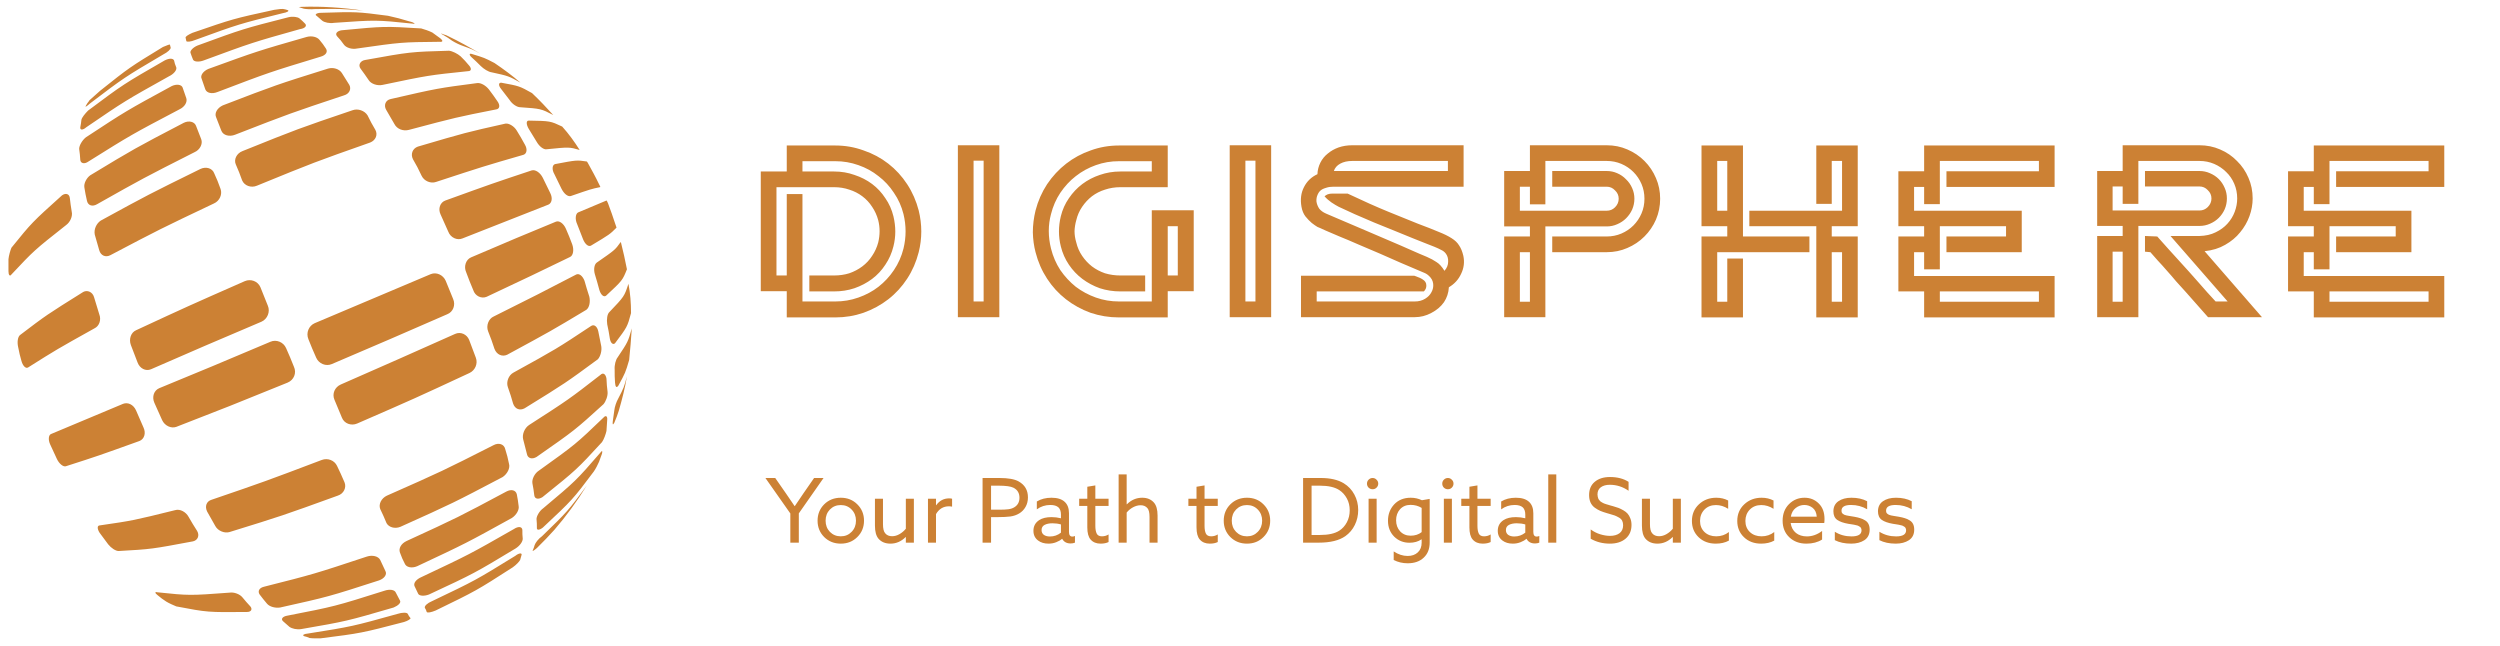
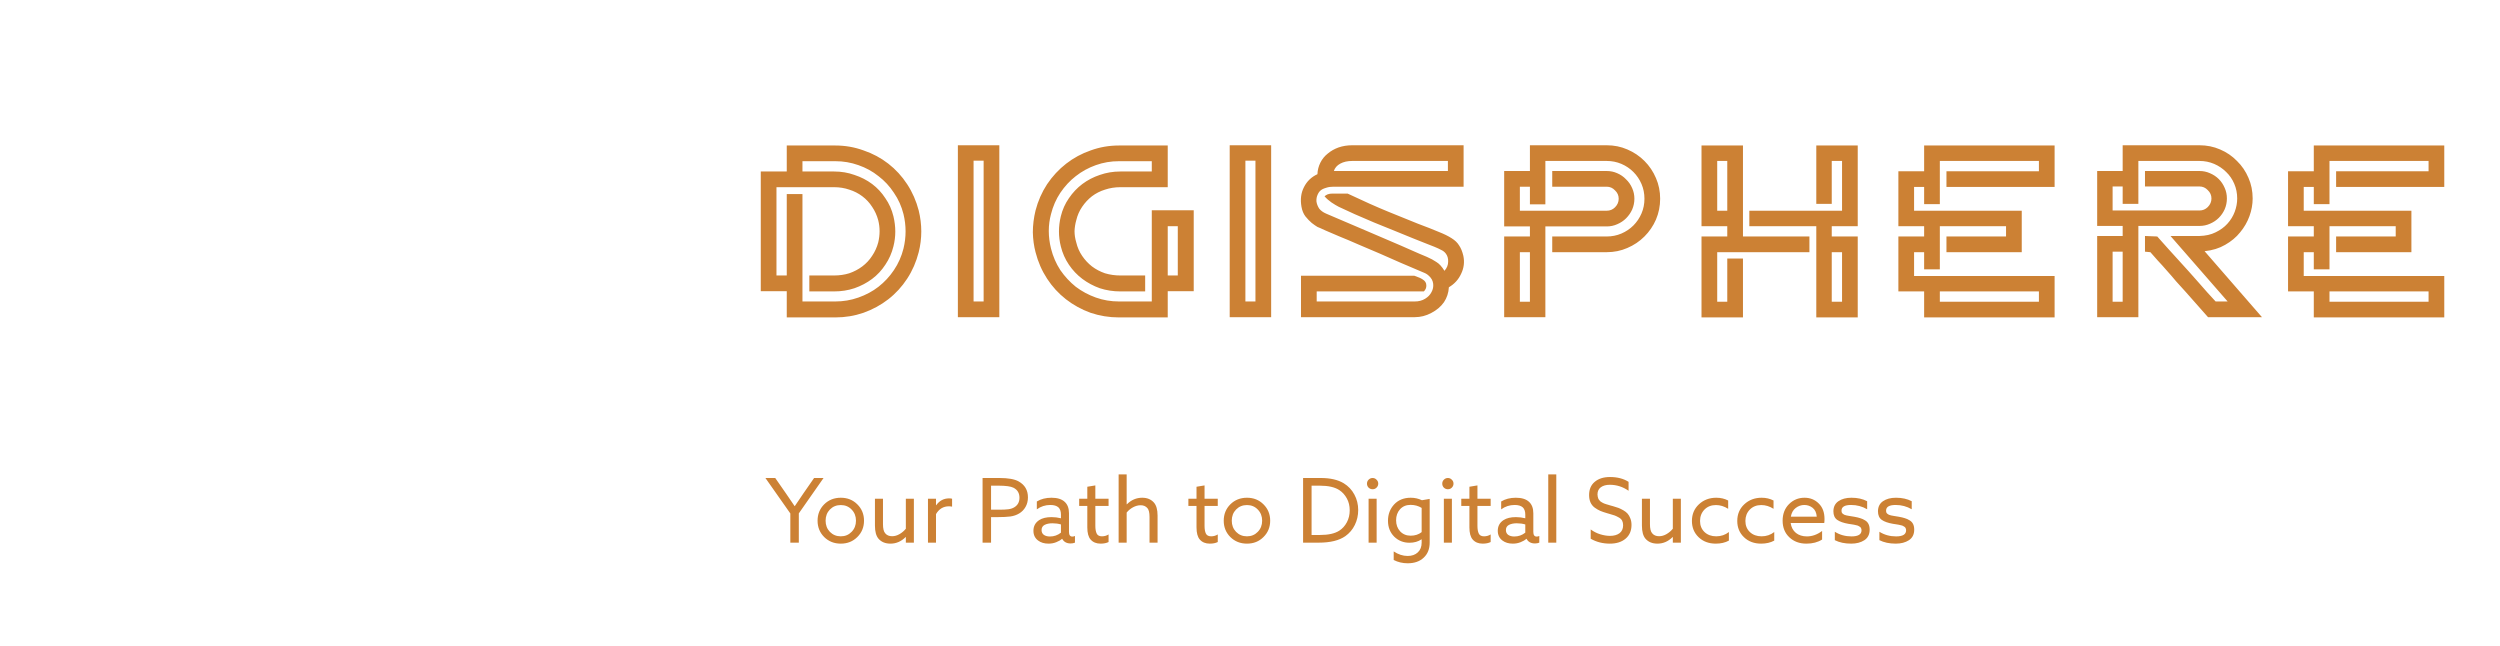
<svg xmlns="http://www.w3.org/2000/svg" width="182" height="47" viewBox="0 0 182 47" fill="none">
  <path d="M66.882 15.324C67.132 16.347 67.132 17.359 66.882 18.359C66.703 19.061 66.424 19.704 66.043 20.287C65.662 20.87 65.204 21.37 64.668 21.787C64.132 22.203 63.531 22.531 62.865 22.769C62.21 22.995 61.526 23.108 60.812 23.108H57.276V21.198H55.384V12.485H57.276V10.592H60.812C61.526 10.592 62.21 10.711 62.865 10.95C63.531 11.176 64.132 11.497 64.668 11.914C65.204 12.33 65.662 12.83 66.043 13.413C66.424 13.996 66.703 14.633 66.882 15.324ZM65.775 18.091C65.977 17.258 65.977 16.425 65.775 15.591C65.632 15.02 65.4 14.502 65.079 14.038C64.769 13.562 64.394 13.157 63.954 12.824C63.525 12.479 63.037 12.211 62.49 12.021C61.954 11.83 61.395 11.735 60.812 11.735H58.419V12.485H60.722C61.246 12.485 61.74 12.568 62.204 12.735C62.68 12.89 63.109 13.11 63.49 13.395C63.87 13.681 64.192 14.026 64.454 14.431C64.728 14.824 64.924 15.264 65.043 15.752C65.222 16.502 65.222 17.228 65.043 17.93C64.924 18.418 64.728 18.865 64.454 19.269C64.192 19.674 63.87 20.019 63.49 20.305C63.109 20.59 62.68 20.817 62.204 20.983C61.74 21.138 61.246 21.215 60.722 21.215H58.919V20.055H60.722C61.115 20.055 61.484 20.001 61.829 19.894C62.174 19.775 62.49 19.609 62.776 19.394C63.061 19.18 63.299 18.924 63.49 18.627C63.692 18.329 63.841 18.002 63.936 17.645C64.067 17.097 64.067 16.561 63.936 16.038C63.841 15.681 63.692 15.353 63.49 15.056C63.299 14.758 63.061 14.502 62.776 14.288C62.49 14.074 62.174 13.913 61.829 13.806C61.484 13.687 61.115 13.627 60.722 13.627H56.527V20.055H57.276V14.127H58.419V21.947H60.812C61.395 21.947 61.954 21.852 62.49 21.662C63.037 21.471 63.525 21.209 63.954 20.876C64.394 20.531 64.769 20.126 65.079 19.662C65.4 19.186 65.632 18.662 65.775 18.091ZM69.733 23.09V10.575H72.751V23.09H69.733ZM71.608 21.947V11.699H70.876V21.947H71.608ZM86.903 15.306V21.198H85.011V23.108H81.458C80.744 23.108 80.053 22.995 79.387 22.769C78.732 22.531 78.137 22.203 77.601 21.787C77.066 21.37 76.607 20.87 76.227 20.287C75.846 19.704 75.566 19.061 75.387 18.359C75.268 17.907 75.203 17.424 75.191 16.913C75.191 16.389 75.257 15.859 75.387 15.324C75.566 14.633 75.846 13.996 76.227 13.413C76.619 12.83 77.084 12.33 77.619 11.914C78.155 11.497 78.75 11.176 79.404 10.95C80.059 10.711 80.744 10.592 81.458 10.592H85.011V13.627H81.565C81.172 13.627 80.797 13.687 80.44 13.806C80.095 13.913 79.779 14.074 79.494 14.288C79.22 14.502 78.982 14.758 78.78 15.056C78.577 15.353 78.434 15.681 78.351 16.038C78.28 16.288 78.238 16.55 78.226 16.823C78.226 17.097 78.268 17.371 78.351 17.645C78.434 18.002 78.577 18.329 78.78 18.627C78.982 18.924 79.22 19.18 79.494 19.394C79.779 19.609 80.095 19.775 80.44 19.894C80.797 20.001 81.172 20.055 81.565 20.055H83.368V21.215H81.565C81.041 21.215 80.541 21.138 80.065 20.983C79.601 20.817 79.178 20.59 78.797 20.305C78.417 20.019 78.089 19.674 77.816 19.269C77.542 18.865 77.345 18.418 77.226 17.93C77.048 17.216 77.048 16.49 77.226 15.752C77.345 15.264 77.542 14.824 77.816 14.431C78.089 14.026 78.417 13.681 78.797 13.395C79.178 13.11 79.601 12.89 80.065 12.735C80.541 12.568 81.041 12.485 81.565 12.485H83.85V11.735H81.458C80.874 11.735 80.315 11.83 79.779 12.021C79.244 12.211 78.756 12.479 78.316 12.824C77.887 13.157 77.512 13.562 77.191 14.038C76.881 14.502 76.655 15.02 76.512 15.591C76.298 16.389 76.298 17.222 76.512 18.091C76.655 18.662 76.881 19.186 77.191 19.662C77.512 20.126 77.887 20.531 78.316 20.876C78.756 21.209 79.244 21.471 79.779 21.662C80.315 21.852 80.874 21.947 81.458 21.947H83.85V15.306H86.903ZM85.743 16.466H85.011V20.055H85.743V16.466ZM89.522 23.09V10.575H92.54V23.09H89.522ZM91.397 21.947V11.699H90.665V21.947H91.397ZM106.532 18.627C106.627 19.079 106.573 19.513 106.371 19.93C106.181 20.346 105.883 20.674 105.478 20.912C105.455 21.317 105.335 21.68 105.121 22.001C104.895 22.322 104.586 22.584 104.193 22.787C103.812 22.989 103.413 23.09 102.997 23.09H94.712V20.073H102.961C103.128 20.132 103.253 20.18 103.336 20.216C103.419 20.251 103.497 20.293 103.568 20.341C103.746 20.448 103.836 20.59 103.836 20.769C103.848 20.936 103.788 21.084 103.657 21.215H95.855V21.947H102.997C103.282 21.947 103.532 21.882 103.746 21.751C103.961 21.62 104.115 21.459 104.211 21.269C104.318 21.079 104.359 20.876 104.336 20.662C104.312 20.436 104.205 20.239 104.014 20.073C103.919 19.978 103.794 19.9 103.639 19.841C103.485 19.769 103.33 19.704 103.175 19.644C102.842 19.502 102.437 19.329 101.961 19.127C101.485 18.912 100.985 18.692 100.461 18.466C99.938 18.24 99.42 18.02 98.908 17.805C98.396 17.579 97.932 17.383 97.516 17.216C97.111 17.038 96.778 16.895 96.516 16.788C96.254 16.669 96.123 16.609 96.123 16.609C96.111 16.609 96.04 16.579 95.909 16.52C95.79 16.448 95.653 16.353 95.498 16.234C95.343 16.103 95.189 15.943 95.034 15.752C94.891 15.562 94.796 15.33 94.748 15.056C94.653 14.52 94.712 14.044 94.927 13.627C95.141 13.199 95.468 12.884 95.909 12.681C95.921 12.384 95.992 12.104 96.123 11.842C96.254 11.58 96.432 11.36 96.659 11.182C96.885 10.991 97.147 10.842 97.444 10.735C97.754 10.628 98.087 10.575 98.444 10.575H106.55V13.592H97.087C96.885 13.592 96.712 13.616 96.569 13.663C96.438 13.699 96.331 13.741 96.248 13.788C96.105 13.871 95.998 13.996 95.927 14.163C95.855 14.318 95.825 14.485 95.837 14.663C95.861 14.842 95.927 15.014 96.034 15.181C96.153 15.336 96.325 15.46 96.551 15.556C97.777 16.079 98.837 16.532 99.729 16.913C100.634 17.294 101.384 17.615 101.979 17.877C102.574 18.139 103.02 18.335 103.318 18.466C103.627 18.597 103.812 18.674 103.871 18.698C104.145 18.817 104.377 18.942 104.568 19.073C104.77 19.192 104.967 19.406 105.157 19.716C105.335 19.513 105.425 19.293 105.425 19.055C105.437 18.817 105.377 18.615 105.246 18.448C105.163 18.341 105.056 18.258 104.925 18.198C104.794 18.127 104.627 18.049 104.425 17.966C104.365 17.942 104.199 17.877 103.925 17.77C103.651 17.663 103.306 17.526 102.89 17.359C102.485 17.192 102.033 17.008 101.533 16.805C101.033 16.603 100.533 16.401 100.033 16.198C99.545 15.984 99.075 15.782 98.622 15.591C98.17 15.389 97.783 15.211 97.462 15.056C97.319 14.984 97.141 14.877 96.926 14.735C96.724 14.592 96.557 14.443 96.426 14.288C96.498 14.229 96.575 14.181 96.659 14.145C96.754 14.11 96.873 14.092 97.016 14.092H98.105C99.235 14.627 100.223 15.068 101.068 15.413C101.913 15.758 102.634 16.05 103.229 16.288C103.836 16.514 104.336 16.71 104.728 16.877C105.121 17.032 105.437 17.186 105.675 17.341C105.925 17.496 106.109 17.674 106.228 17.877C106.359 18.067 106.46 18.317 106.532 18.627ZM98.444 11.717C98.099 11.717 97.807 11.783 97.569 11.914C97.331 12.044 97.176 12.223 97.105 12.449H105.407V11.717H98.444ZM116.966 10.575C117.502 10.575 118.002 10.676 118.466 10.878C118.942 11.08 119.359 11.36 119.716 11.717C120.073 12.074 120.353 12.491 120.555 12.967C120.757 13.431 120.859 13.931 120.859 14.467C120.859 15.002 120.757 15.508 120.555 15.984C120.353 16.448 120.073 16.859 119.716 17.216C119.359 17.573 118.942 17.853 118.466 18.055C118.002 18.258 117.502 18.359 116.966 18.359H113.003V17.216H116.966C117.347 17.216 117.704 17.145 118.038 17.002C118.371 16.859 118.663 16.663 118.913 16.413C119.162 16.163 119.359 15.871 119.502 15.538C119.645 15.205 119.716 14.848 119.716 14.467C119.716 14.086 119.645 13.729 119.502 13.395C119.359 13.062 119.162 12.771 118.913 12.521C118.663 12.271 118.371 12.074 118.038 11.931C117.704 11.789 117.347 11.717 116.966 11.717H112.503V14.877H111.378V13.592H110.646V15.341H116.966C117.205 15.341 117.407 15.258 117.573 15.092C117.752 14.913 117.841 14.705 117.841 14.467C117.841 14.229 117.752 14.026 117.573 13.86C117.407 13.681 117.205 13.592 116.966 13.592H113.003V12.449H116.966C117.24 12.449 117.496 12.503 117.734 12.61C117.984 12.717 118.198 12.866 118.377 13.056C118.567 13.235 118.716 13.449 118.823 13.699C118.93 13.937 118.984 14.193 118.984 14.467C118.984 14.74 118.93 15.002 118.823 15.252C118.716 15.49 118.567 15.704 118.377 15.895C118.198 16.073 117.984 16.216 117.734 16.323C117.496 16.431 117.24 16.484 116.966 16.484H112.503V23.09H109.504V17.216H111.378V16.484H109.504V12.449H111.378V10.575H116.966ZM111.378 18.359H110.646V21.965H111.378V18.359ZM125.745 18.823H126.888V23.108H123.87V17.216H125.745V16.466H123.87V10.592H126.888V17.216H131.726V18.359H125.013V21.965H125.745V18.823ZM125.013 15.341H125.745V11.717H125.013V15.341ZM132.226 10.592H135.243V16.466H133.351V17.216H135.243V23.108H132.226V16.466H127.352V15.341H134.101V11.717H133.351V14.842H132.226V10.592ZM134.101 18.359H133.351V21.965H134.101V18.359ZM149.575 10.592V13.61H141.702V12.467H148.433V11.717H141.22V14.86H140.077V13.61H139.345V15.341H147.183V18.359H141.702V17.216H146.04V16.466H141.22V19.609H140.077V18.359H139.345V20.091H149.575V23.108H140.077V21.215H138.202V17.216H140.077V16.466H138.202V12.467H140.077V10.592H149.575ZM141.22 21.215V21.965H148.433V21.215H141.22ZM164.671 23.09H160.744C160.184 22.459 159.643 21.846 159.119 21.251C158.893 21.001 158.661 20.745 158.423 20.483C158.196 20.21 157.97 19.948 157.744 19.698C157.518 19.436 157.298 19.192 157.084 18.966C156.881 18.74 156.703 18.537 156.548 18.359L156.155 18.323V17.18L157.048 17.216C157.595 17.835 158.131 18.43 158.655 19.002C158.881 19.252 159.113 19.507 159.351 19.769C159.589 20.031 159.821 20.293 160.047 20.555C160.285 20.817 160.506 21.067 160.708 21.305C160.922 21.543 161.119 21.757 161.297 21.947H162.172L158.012 17.18H160.119C160.571 17.169 160.964 17.079 161.297 16.913C161.642 16.746 161.928 16.538 162.154 16.288C162.392 16.026 162.571 15.734 162.69 15.413C162.809 15.092 162.868 14.77 162.868 14.449C162.868 14.068 162.797 13.711 162.654 13.378C162.511 13.044 162.315 12.759 162.065 12.521C161.815 12.271 161.523 12.074 161.19 11.931C160.857 11.789 160.5 11.717 160.119 11.717H155.673V14.842H154.53V13.574H153.798V15.324H160.119C160.357 15.324 160.559 15.24 160.726 15.074C160.904 14.895 160.994 14.687 160.994 14.449C160.994 14.211 160.904 14.008 160.726 13.842C160.559 13.663 160.357 13.574 160.119 13.574H156.155V12.449H160.119C160.392 12.449 160.648 12.503 160.886 12.61C161.136 12.717 161.351 12.86 161.529 13.038C161.708 13.217 161.851 13.431 161.958 13.681C162.065 13.919 162.118 14.175 162.118 14.449C162.118 14.723 162.065 14.984 161.958 15.234C161.851 15.472 161.708 15.681 161.529 15.859C161.351 16.038 161.136 16.181 160.886 16.288C160.648 16.395 160.392 16.448 160.119 16.448H155.673V23.09H152.674V17.18H154.53V16.448H152.674V12.449H154.53V10.575H160.119C160.654 10.575 161.154 10.676 161.618 10.878C162.095 11.08 162.505 11.36 162.85 11.717C163.207 12.062 163.487 12.473 163.689 12.949C163.892 13.413 163.993 13.913 163.993 14.449C163.993 14.877 163.916 15.306 163.761 15.734C163.606 16.163 163.38 16.556 163.082 16.913C162.797 17.27 162.434 17.573 161.993 17.823C161.565 18.073 161.065 18.228 160.494 18.287L164.671 23.09ZM154.53 18.323H153.798V21.965H154.53V18.323ZM177.943 10.592V13.61H170.069V12.467H176.8V11.717H169.587V14.86H168.444V13.61H167.712V15.341H175.55V18.359H170.069V17.216H174.408V16.466H169.587V19.609H168.444V18.359H167.712V20.091H177.943V23.108H168.444V21.215H166.57V17.216H168.444V16.466H166.57V12.467H168.444V10.592H177.943ZM169.587 21.215V21.965H176.8V21.215H169.587Z" fill="#CC8134" />
  <path d="M57.536 39.505V37.379L55.722 34.798H56.437L57.237 35.949C57.54 36.391 57.744 36.69 57.848 36.846H57.861C57.987 36.656 58.191 36.354 58.472 35.943L59.266 34.798H59.955L58.154 37.373V39.505H57.536ZM60 39.096C59.68 38.775 59.519 38.379 59.519 37.906C59.519 37.434 59.68 37.037 60 36.716C60.325 36.395 60.728 36.235 61.21 36.235C61.691 36.235 62.092 36.395 62.413 36.716C62.738 37.037 62.9 37.434 62.9 37.906C62.9 38.379 62.738 38.775 62.413 39.096C62.092 39.417 61.691 39.577 61.21 39.577C60.728 39.577 60.325 39.417 60 39.096ZM60.416 37.093C60.208 37.31 60.104 37.581 60.104 37.906C60.104 38.231 60.208 38.502 60.416 38.719C60.629 38.935 60.893 39.044 61.21 39.044C61.526 39.044 61.788 38.935 61.996 38.719C62.209 38.502 62.315 38.231 62.315 37.906C62.315 37.581 62.209 37.31 61.996 37.093C61.788 36.877 61.526 36.768 61.21 36.768C60.893 36.768 60.629 36.877 60.416 37.093ZM63.956 39.219C63.782 39.016 63.696 38.697 63.696 38.264V36.307H64.281V38.153C64.281 38.474 64.333 38.695 64.437 38.816C64.554 38.964 64.723 39.037 64.944 39.037C65.13 39.037 65.312 38.985 65.49 38.881C65.668 38.777 65.82 38.647 65.945 38.491V36.307H66.53V39.505H65.945V39.102L65.932 39.096C65.612 39.417 65.243 39.577 64.827 39.577C64.454 39.577 64.164 39.458 63.956 39.219ZM67.556 39.505V36.307H68.141V36.775L68.154 36.781C68.393 36.447 68.709 36.281 69.104 36.281C69.177 36.281 69.247 36.289 69.312 36.307V36.885C69.243 36.868 69.167 36.859 69.084 36.859C68.677 36.859 68.363 37.048 68.141 37.425V39.505H67.556ZM71.531 39.505V34.798H72.76C73.393 34.798 73.857 34.881 74.152 35.045C74.607 35.297 74.834 35.685 74.834 36.209C74.834 36.469 74.776 36.701 74.659 36.905C74.546 37.104 74.392 37.262 74.197 37.379C74.011 37.492 73.796 37.566 73.553 37.6C73.311 37.631 73.005 37.646 72.637 37.646H72.149V39.505H71.531ZM72.149 37.106H72.715C73.018 37.106 73.25 37.096 73.41 37.074C73.575 37.052 73.718 37.005 73.84 36.931C74.091 36.779 74.217 36.547 74.217 36.235C74.217 35.897 74.071 35.654 73.781 35.507C73.582 35.407 73.224 35.357 72.708 35.357H72.149V37.106ZM76.333 39.577C76.025 39.577 75.772 39.501 75.572 39.349C75.347 39.18 75.234 38.944 75.234 38.641C75.234 38.303 75.375 38.043 75.657 37.861C75.878 37.718 76.177 37.646 76.554 37.646C76.784 37.646 77.011 37.674 77.237 37.73V37.464C77.237 37.23 77.176 37.054 77.055 36.937C76.924 36.82 76.727 36.762 76.463 36.762C76.099 36.762 75.772 36.868 75.481 37.08V36.508C75.78 36.326 76.136 36.235 76.547 36.235C76.972 36.235 77.291 36.333 77.503 36.528C77.716 36.718 77.822 36.998 77.822 37.366V38.725C77.822 38.951 77.904 39.063 78.069 39.063C78.134 39.063 78.197 39.048 78.257 39.018V39.505C78.162 39.544 78.058 39.564 77.945 39.564C77.655 39.564 77.449 39.451 77.328 39.226H77.315C77.211 39.321 77.07 39.404 76.892 39.473C76.719 39.542 76.532 39.577 76.333 39.577ZM76.437 39.057C76.736 39.057 77.002 38.964 77.237 38.777V38.179C77.046 38.123 76.838 38.095 76.612 38.095C76.387 38.095 76.198 38.134 76.047 38.212C75.899 38.29 75.826 38.415 75.826 38.589C75.826 38.74 75.882 38.858 75.995 38.94C76.108 39.018 76.255 39.057 76.437 39.057ZM79.397 39.278C79.236 39.096 79.156 38.801 79.156 38.394V36.833H78.564V36.307H79.156V35.435L79.741 35.338V36.307H80.704V36.833H79.741V38.283C79.741 38.522 79.774 38.708 79.839 38.842C79.904 38.977 80.032 39.044 80.222 39.044C80.4 39.044 80.561 38.998 80.704 38.907V39.46C80.547 39.538 80.355 39.577 80.125 39.577C79.813 39.577 79.57 39.477 79.397 39.278ZM81.436 39.505V34.538H82.021V36.71L82.034 36.716C82.355 36.395 82.728 36.235 83.153 36.235C83.512 36.235 83.796 36.352 84.004 36.586C84.182 36.79 84.271 37.104 84.271 37.529V39.505H83.686V37.639C83.686 37.323 83.634 37.106 83.53 36.989C83.408 36.851 83.246 36.781 83.042 36.781C82.856 36.781 82.669 36.831 82.483 36.931C82.301 37.031 82.147 37.158 82.021 37.314V39.505H81.436ZM87.346 39.278C87.186 39.096 87.106 38.801 87.106 38.394V36.833H86.514V36.307H87.106V35.435L87.691 35.338V36.307H88.653V36.833H87.691V38.283C87.691 38.522 87.723 38.708 87.788 38.842C87.853 38.977 87.981 39.044 88.172 39.044C88.35 39.044 88.51 38.998 88.653 38.907V39.46C88.497 39.538 88.304 39.577 88.074 39.577C87.762 39.577 87.519 39.477 87.346 39.278ZM89.569 39.096C89.249 38.775 89.088 38.379 89.088 37.906C89.088 37.434 89.249 37.037 89.569 36.716C89.894 36.395 90.298 36.235 90.779 36.235C91.26 36.235 91.661 36.395 91.981 36.716C92.307 37.037 92.469 37.434 92.469 37.906C92.469 38.379 92.307 38.775 91.981 39.096C91.661 39.417 91.26 39.577 90.779 39.577C90.298 39.577 89.894 39.417 89.569 39.096ZM89.986 37.093C89.777 37.31 89.673 37.581 89.673 37.906C89.673 38.231 89.777 38.502 89.986 38.719C90.198 38.935 90.462 39.044 90.779 39.044C91.095 39.044 91.357 38.935 91.565 38.719C91.778 38.502 91.884 38.231 91.884 37.906C91.884 37.581 91.778 37.31 91.565 37.093C91.357 36.877 91.095 36.768 90.779 36.768C90.462 36.768 90.198 36.877 89.986 37.093ZM94.865 39.505V34.798H96.159C96.844 34.798 97.399 34.926 97.824 35.182C98.157 35.386 98.415 35.659 98.597 36.001C98.784 36.343 98.877 36.721 98.877 37.132C98.877 37.523 98.795 37.884 98.63 38.218C98.469 38.548 98.24 38.819 97.941 39.031C97.49 39.347 96.844 39.505 96.003 39.505H94.865ZM95.483 38.946H96.101C96.707 38.946 97.174 38.842 97.499 38.634C97.728 38.487 97.912 38.283 98.051 38.023C98.19 37.763 98.259 37.473 98.259 37.152C98.259 36.827 98.19 36.539 98.051 36.287C97.912 36.031 97.73 35.83 97.505 35.682C97.18 35.466 96.707 35.357 96.088 35.357H95.483V38.946ZM99.633 35.5C99.555 35.418 99.516 35.321 99.516 35.208C99.516 35.095 99.555 35 99.633 34.922C99.716 34.839 99.813 34.798 99.926 34.798C100.039 34.798 100.134 34.839 100.212 34.922C100.294 35 100.336 35.095 100.336 35.208C100.336 35.321 100.294 35.418 100.212 35.5C100.134 35.578 100.039 35.617 99.926 35.617C99.813 35.617 99.716 35.578 99.633 35.5ZM99.633 39.505V36.307H100.219V39.505H99.633ZM101.461 40.767V40.143C101.794 40.364 102.133 40.474 102.475 40.474C102.783 40.474 103.03 40.388 103.216 40.214C103.403 40.041 103.496 39.805 103.496 39.505V39.272L103.483 39.265C103.24 39.43 102.95 39.512 102.612 39.512C102.169 39.512 101.797 39.362 101.493 39.063C101.194 38.76 101.045 38.376 101.045 37.913C101.045 37.444 101.194 37.048 101.493 36.723C101.797 36.398 102.2 36.235 102.703 36.235C102.993 36.235 103.264 36.296 103.515 36.417L104.081 36.32V39.492C104.081 39.961 103.936 40.329 103.645 40.598C103.359 40.871 102.969 41.007 102.475 41.007C102.111 41.007 101.773 40.927 101.461 40.767ZM101.636 37.874C101.636 38.199 101.734 38.467 101.929 38.68C102.128 38.892 102.384 38.998 102.696 38.998C103.012 38.998 103.279 38.912 103.496 38.738V36.976C103.257 36.829 102.989 36.755 102.69 36.755C102.373 36.755 102.117 36.861 101.922 37.074C101.732 37.286 101.636 37.553 101.636 37.874ZM105.113 35.5C105.035 35.418 104.996 35.321 104.996 35.208C104.996 35.095 105.035 35 105.113 34.922C105.195 34.839 105.293 34.798 105.406 34.798C105.518 34.798 105.614 34.839 105.692 34.922C105.774 35 105.815 35.095 105.815 35.208C105.815 35.321 105.774 35.418 105.692 35.5C105.614 35.578 105.518 35.617 105.406 35.617C105.293 35.617 105.195 35.578 105.113 35.5ZM105.113 39.505V36.307H105.698V39.505H105.113ZM107.213 39.278C107.053 39.096 106.973 38.801 106.973 38.394V36.833H106.381V36.307H106.973V35.435L107.558 35.338V36.307H108.52V36.833H107.558V38.283C107.558 38.522 107.59 38.708 107.655 38.842C107.72 38.977 107.848 39.044 108.039 39.044C108.217 39.044 108.377 38.998 108.52 38.907V39.46C108.364 39.538 108.171 39.577 107.941 39.577C107.629 39.577 107.387 39.477 107.213 39.278ZM110.137 39.577C109.829 39.577 109.576 39.501 109.376 39.349C109.151 39.18 109.038 38.944 109.038 38.641C109.038 38.303 109.179 38.043 109.461 37.861C109.682 37.718 109.981 37.646 110.358 37.646C110.588 37.646 110.815 37.674 111.041 37.73V37.464C111.041 37.23 110.98 37.054 110.859 36.937C110.729 36.82 110.531 36.762 110.267 36.762C109.903 36.762 109.576 36.868 109.285 37.08V36.508C109.584 36.326 109.94 36.235 110.352 36.235C110.776 36.235 111.095 36.333 111.307 36.528C111.52 36.718 111.626 36.998 111.626 37.366V38.725C111.626 38.951 111.708 39.063 111.873 39.063C111.938 39.063 112.001 39.048 112.061 39.018V39.505C111.966 39.544 111.862 39.564 111.749 39.564C111.459 39.564 111.253 39.451 111.132 39.226H111.119C111.015 39.321 110.874 39.404 110.696 39.473C110.523 39.542 110.336 39.577 110.137 39.577ZM110.241 39.057C110.54 39.057 110.807 38.964 111.041 38.777V38.179C110.85 38.123 110.642 38.095 110.417 38.095C110.191 38.095 110.003 38.134 109.851 38.212C109.704 38.29 109.63 38.415 109.63 38.589C109.63 38.74 109.686 38.858 109.799 38.94C109.912 39.018 110.059 39.057 110.241 39.057ZM112.713 39.505V34.538H113.298V39.505H112.713ZM115.803 39.219V38.543C116.011 38.699 116.241 38.816 116.492 38.894C116.744 38.972 116.982 39.011 117.207 39.011C117.498 39.011 117.73 38.946 117.903 38.816C118.076 38.682 118.163 38.491 118.163 38.244C118.163 38.11 118.139 37.997 118.092 37.906C118.044 37.811 117.959 37.73 117.838 37.666C117.721 37.6 117.621 37.553 117.539 37.523C117.457 37.492 117.32 37.451 117.129 37.399C117.112 37.395 117.097 37.39 117.084 37.386C117.071 37.382 117.056 37.377 117.038 37.373C117.021 37.369 117.006 37.364 116.993 37.36C116.798 37.304 116.633 37.247 116.499 37.191C116.369 37.135 116.234 37.056 116.096 36.957C115.961 36.857 115.859 36.731 115.79 36.58C115.721 36.424 115.686 36.244 115.686 36.04C115.686 35.628 115.823 35.307 116.096 35.078C116.373 34.844 116.744 34.727 117.207 34.727C117.741 34.727 118.191 34.844 118.56 35.078V35.728C118.144 35.438 117.689 35.292 117.194 35.292C116.921 35.292 116.702 35.353 116.538 35.474C116.377 35.592 116.297 35.767 116.297 36.001C116.297 36.057 116.304 36.112 116.317 36.164C116.33 36.216 116.343 36.261 116.356 36.3C116.373 36.339 116.399 36.378 116.434 36.417C116.468 36.452 116.497 36.482 116.518 36.508C116.544 36.53 116.585 36.556 116.642 36.586C116.698 36.612 116.741 36.634 116.772 36.651C116.802 36.664 116.852 36.682 116.921 36.703C116.995 36.725 117.047 36.74 117.077 36.749C117.108 36.757 117.164 36.775 117.246 36.801C117.329 36.822 117.385 36.838 117.415 36.846C117.576 36.89 117.712 36.933 117.825 36.976C117.938 37.02 118.057 37.078 118.183 37.152C118.313 37.226 118.417 37.308 118.495 37.399C118.573 37.49 118.638 37.605 118.69 37.743C118.746 37.882 118.774 38.038 118.774 38.212C118.774 38.636 118.631 38.97 118.345 39.213C118.059 39.456 117.678 39.577 117.201 39.577C116.681 39.577 116.215 39.458 115.803 39.219ZM119.792 39.219C119.619 39.016 119.532 38.697 119.532 38.264V36.307H120.117V38.153C120.117 38.474 120.169 38.695 120.273 38.816C120.39 38.964 120.559 39.037 120.78 39.037C120.967 39.037 121.149 38.985 121.327 38.881C121.504 38.777 121.656 38.647 121.782 38.491V36.307H122.367V39.505H121.782V39.102L121.769 39.096C121.448 39.417 121.079 39.577 120.663 39.577C120.291 39.577 120 39.458 119.792 39.219ZM125.863 38.732V39.356C125.595 39.503 125.276 39.577 124.908 39.577C124.401 39.577 123.984 39.421 123.659 39.109C123.334 38.797 123.172 38.402 123.172 37.926C123.172 37.436 123.341 37.033 123.679 36.716C124.021 36.395 124.444 36.235 124.947 36.235C125.263 36.235 125.551 36.302 125.811 36.437V37.041C125.525 36.859 125.228 36.768 124.921 36.768C124.578 36.768 124.299 36.879 124.082 37.1C123.87 37.321 123.763 37.596 123.763 37.926C123.763 38.255 123.872 38.524 124.088 38.732C124.31 38.94 124.593 39.044 124.94 39.044C125.291 39.044 125.599 38.94 125.863 38.732ZM129.165 38.732V39.356C128.896 39.503 128.578 39.577 128.209 39.577C127.702 39.577 127.286 39.421 126.961 39.109C126.636 38.797 126.473 38.402 126.473 37.926C126.473 37.436 126.642 37.033 126.981 36.716C127.323 36.395 127.746 36.235 128.248 36.235C128.565 36.235 128.853 36.302 129.113 36.437V37.041C128.827 36.859 128.53 36.768 128.222 36.768C127.88 36.768 127.6 36.879 127.384 37.1C127.171 37.321 127.065 37.596 127.065 37.926C127.065 38.255 127.173 38.524 127.39 38.732C127.611 38.94 127.895 39.044 128.242 39.044C128.593 39.044 128.901 38.94 129.165 38.732ZM132.805 38.075H130.36C130.404 38.383 130.531 38.623 130.744 38.797C130.956 38.966 131.223 39.05 131.544 39.05C131.929 39.05 132.298 38.918 132.649 38.654V39.278C132.337 39.477 131.955 39.577 131.505 39.577C131.002 39.577 130.588 39.423 130.263 39.115C129.938 38.808 129.775 38.405 129.775 37.906C129.775 37.416 129.929 37.015 130.237 36.703C130.549 36.391 130.926 36.235 131.368 36.235C131.78 36.235 132.124 36.374 132.402 36.651C132.684 36.924 132.824 37.301 132.824 37.783C132.824 37.9 132.818 37.997 132.805 38.075ZM131.355 36.762C131.125 36.762 130.915 36.836 130.724 36.983C130.538 37.126 130.421 37.336 130.373 37.614H132.259C132.237 37.323 132.137 37.108 131.96 36.97C131.782 36.831 131.58 36.762 131.355 36.762ZM133.575 39.324V38.712C133.935 38.938 134.34 39.05 134.791 39.05C135.277 39.05 135.519 38.903 135.519 38.608C135.519 38.556 135.511 38.511 135.493 38.472C135.48 38.428 135.454 38.392 135.415 38.361C135.376 38.331 135.337 38.307 135.298 38.29C135.264 38.268 135.212 38.251 135.142 38.238C135.073 38.22 135.016 38.207 134.973 38.199C134.93 38.19 134.863 38.179 134.772 38.166C134.681 38.153 134.611 38.142 134.563 38.134C134.208 38.073 133.937 37.978 133.751 37.848C133.564 37.718 133.471 37.507 133.471 37.217C133.476 36.896 133.597 36.653 133.835 36.489C134.078 36.32 134.394 36.235 134.785 36.235C135.227 36.235 135.608 36.32 135.929 36.489V37.074C135.573 36.866 135.183 36.762 134.759 36.762C134.295 36.762 134.063 36.898 134.063 37.171C134.063 37.223 134.069 37.269 134.082 37.308C134.1 37.347 134.126 37.379 134.16 37.406C134.199 37.431 134.236 37.455 134.271 37.477C134.31 37.494 134.362 37.51 134.427 37.523C134.492 37.535 134.548 37.546 134.596 37.555C134.644 37.564 134.709 37.575 134.791 37.587C134.878 37.6 134.945 37.611 134.993 37.62C135.166 37.65 135.311 37.685 135.428 37.724C135.55 37.759 135.664 37.811 135.773 37.88C135.886 37.945 135.97 38.034 136.026 38.147C136.083 38.259 136.111 38.396 136.111 38.556C136.111 38.903 135.981 39.161 135.721 39.33C135.465 39.495 135.146 39.577 134.765 39.577C134.301 39.577 133.905 39.492 133.575 39.324ZM136.82 39.324V38.712C137.18 38.938 137.585 39.05 138.036 39.05C138.521 39.05 138.764 38.903 138.764 38.608C138.764 38.556 138.755 38.511 138.738 38.472C138.725 38.428 138.699 38.392 138.66 38.361C138.621 38.331 138.582 38.307 138.543 38.29C138.508 38.268 138.456 38.251 138.387 38.238C138.317 38.22 138.261 38.207 138.218 38.199C138.174 38.19 138.107 38.179 138.016 38.166C137.925 38.153 137.856 38.142 137.808 38.134C137.453 38.073 137.182 37.978 136.995 37.848C136.809 37.718 136.716 37.507 136.716 37.217C136.72 36.896 136.841 36.653 137.08 36.489C137.323 36.32 137.639 36.235 138.029 36.235C138.471 36.235 138.853 36.32 139.173 36.489V37.074C138.818 36.866 138.428 36.762 138.003 36.762C137.539 36.762 137.307 36.898 137.307 37.171C137.307 37.223 137.314 37.269 137.327 37.308C137.344 37.347 137.37 37.379 137.405 37.406C137.444 37.431 137.481 37.455 137.515 37.477C137.554 37.494 137.606 37.51 137.671 37.523C137.737 37.535 137.793 37.546 137.841 37.555C137.888 37.564 137.953 37.575 138.036 37.587C138.122 37.6 138.189 37.611 138.237 37.62C138.411 37.65 138.556 37.685 138.673 37.724C138.794 37.759 138.909 37.811 139.017 37.88C139.13 37.945 139.215 38.034 139.271 38.147C139.327 38.259 139.355 38.396 139.355 38.556C139.355 38.903 139.225 39.161 138.965 39.33C138.71 39.495 138.391 39.577 138.01 39.577C137.546 39.577 137.149 39.492 136.82 39.324Z" fill="#CC8134" />
  <g clip-path="url(#clip0_381_715)">
    <path fill-rule="evenodd" clip-rule="evenodd" d="M11.994 4.396C12.319 4.234 12.59 4.234 12.671 4.396C12.726 4.64 12.726 4.64 12.834 4.911C12.888 5.1 12.644 5.398 12.292 5.56C9.095 7.346 9.095 7.346 6.278 9.267C6.034 9.483 5.817 9.483 5.845 9.267C5.899 8.969 5.899 8.969 5.926 8.726C5.953 8.563 6.197 8.266 6.413 8.049C8.987 6.128 8.987 6.128 11.994 4.396ZM20.988 1.258C21.313 1.176 21.666 1.231 21.801 1.339C21.991 1.501 21.991 1.501 22.207 1.718C22.37 1.88 22.207 2.069 21.828 2.123C18.36 3.098 18.36 3.098 14.839 4.396C14.486 4.532 14.134 4.505 14.053 4.342C13.945 4.072 13.945 4.072 13.863 3.828C13.836 3.693 14.053 3.449 14.378 3.314C17.71 2.096 17.71 2.096 20.988 1.258ZM19.959 0.716C20.257 0.662 20.582 0.635 20.663 0.662C20.799 0.689 20.799 0.689 20.961 0.743C21.07 0.798 20.907 0.906 20.582 0.96C17.412 1.745 17.412 1.745 14.216 2.908C13.89 3.043 13.592 3.071 13.565 2.989C13.538 2.854 13.538 2.854 13.511 2.746C13.484 2.665 13.701 2.529 13.999 2.394C16.979 1.366 16.979 1.366 19.959 0.716ZM7.28 6.615C9.421 4.911 9.421 4.911 11.859 3.422C12.157 3.287 12.4 3.206 12.373 3.26C12.4 3.368 12.4 3.368 12.428 3.476C12.428 3.585 12.211 3.801 11.886 3.963C9.041 5.641 9.041 5.641 6.549 7.535C6.305 7.752 6.17 7.833 6.251 7.698C6.359 7.508 6.359 7.508 6.468 7.373C6.468 7.346 6.495 7.346 6.522 7.292C6.766 7.075 7.009 6.859 7.28 6.615ZM40.358 38.572C39.762 39.221 39.762 39.221 39.085 39.898C38.868 40.087 38.733 40.168 38.787 40.06C38.868 39.87 38.868 39.87 38.922 39.681C38.977 39.519 39.193 39.221 39.464 39.032C41.333 37.219 41.333 37.219 42.715 35.352C42.011 36.488 41.225 37.571 40.358 38.572ZM45.045 29.913C44.909 30.319 44.909 30.319 44.72 30.779C44.611 30.968 44.584 30.914 44.611 30.671C44.666 30.292 44.666 30.292 44.72 29.886C44.747 29.615 44.882 29.236 44.991 29.047C45.424 28.208 45.424 28.208 45.641 27.396C45.505 28.235 45.289 29.074 45.045 29.913ZM45.803 26.206C45.532 27.126 45.532 27.126 45.018 28.073C44.882 28.262 44.801 28.181 44.774 27.856C44.747 27.396 44.747 27.396 44.747 26.909C44.72 26.585 44.828 26.179 44.964 26.016C45.722 24.88 45.722 24.88 45.993 23.906C45.939 24.691 45.885 25.448 45.803 26.206ZM45.939 22.796C45.668 23.798 45.668 23.798 44.774 24.988C44.638 25.123 44.449 24.988 44.395 24.636C44.313 24.122 44.313 24.122 44.205 23.608C44.151 23.256 44.205 22.851 44.367 22.715C45.451 21.579 45.451 21.579 45.749 20.659C45.885 21.335 45.939 22.066 45.939 22.796ZM45.641 19.604C45.316 20.415 45.316 20.415 44.124 21.525C43.961 21.66 43.744 21.471 43.636 21.119C43.474 20.523 43.474 20.523 43.311 19.982C43.203 19.631 43.257 19.252 43.446 19.116C44.774 18.196 44.774 18.196 45.18 17.628C45.18 17.601 45.18 17.628 45.207 17.655C45.37 18.278 45.505 18.927 45.641 19.604ZM44.801 16.329C44.855 16.465 44.882 16.573 44.882 16.573C44.395 17.06 44.395 17.06 43.04 17.872C42.85 18.007 42.58 17.764 42.444 17.412C42.227 16.87 42.227 16.87 42.011 16.302C41.848 15.95 41.902 15.545 42.092 15.463C43.555 14.841 43.555 14.841 44.151 14.598C44.178 14.598 44.205 14.679 44.259 14.787C44.449 15.301 44.638 15.815 44.801 16.329ZM43.609 13.407C43.69 13.542 43.717 13.623 43.69 13.623C43.04 13.759 43.04 13.759 41.55 14.273C41.333 14.327 41.062 14.111 40.873 13.732C40.602 13.191 40.602 13.191 40.358 12.676C40.168 12.352 40.196 12 40.412 11.946C41.983 11.648 41.983 11.648 42.715 11.756C42.742 11.756 42.769 11.838 42.796 11.865C43.094 12.406 43.365 12.893 43.609 13.407ZM42.2 10.918C41.442 10.701 41.442 10.701 39.816 10.864C39.599 10.918 39.275 10.674 39.085 10.349C38.787 9.862 38.787 9.862 38.489 9.375C38.299 9.051 38.299 8.78 38.489 8.78C40.06 8.807 40.06 8.807 40.927 9.213C41.415 9.754 41.821 10.322 42.2 10.918ZM40.277 8.374C39.383 7.914 39.383 7.914 37.866 7.806C37.649 7.806 37.297 7.589 37.107 7.292C36.782 6.859 36.782 6.859 36.484 6.48C36.267 6.209 36.294 6.02 36.484 6.02C37.812 6.263 37.812 6.263 38.733 6.778C39.275 7.292 39.789 7.833 40.277 8.374ZM37.893 6.02C37.026 5.533 37.026 5.533 35.78 5.262C35.563 5.235 35.211 5.019 34.994 4.802C34.669 4.478 34.669 4.478 34.344 4.18C34.127 3.991 34.154 3.855 34.371 3.936C35.265 4.207 35.265 4.207 35.996 4.586C36.674 5.046 37.297 5.506 37.893 6.02ZM34.967 3.909C34.371 3.585 34.371 3.585 33.694 3.341C33.45 3.26 33.125 3.098 32.908 2.962C32.61 2.746 32.61 2.746 32.285 2.556C32.068 2.448 32.068 2.394 32.285 2.502C32.475 2.556 32.475 2.556 32.637 2.638C33.423 3.016 34.209 3.449 34.967 3.909ZM29.793 1.555C29.901 1.582 29.928 1.582 30.064 1.636C30.253 1.745 30.226 1.745 30.009 1.718C27.382 1.447 27.382 1.447 24.32 1.663C23.995 1.718 23.616 1.636 23.453 1.501C23.237 1.312 23.237 1.312 23.047 1.149C22.885 1.068 23.047 0.933 23.372 0.933C25.973 0.852 25.973 0.852 28.248 1.149C28.763 1.258 29.278 1.393 29.793 1.555ZM26.433 0.771C24.754 0.635 24.754 0.635 22.912 0.662C22.614 0.689 22.262 0.662 22.126 0.635C21.936 0.581 21.936 0.581 21.774 0.527C21.693 0.527 21.747 0.527 21.909 0.5C23.453 0.446 24.971 0.554 26.433 0.771ZM28.953 44.687C29.278 44.579 29.63 44.579 29.684 44.687C29.766 44.849 29.766 44.849 29.874 44.985C29.955 45.039 29.684 45.201 29.413 45.282C26.298 46.094 26.298 46.094 23.318 46.473C23.02 46.473 22.668 46.473 22.532 46.446C22.343 46.365 22.343 46.365 22.126 46.31C21.991 46.229 22.126 46.148 22.424 46.121C25.648 45.607 25.648 45.607 28.953 44.687ZM37.514 40.466C37.785 40.249 38.001 40.249 37.974 40.385C37.92 40.574 37.92 40.574 37.866 40.764C37.812 40.872 37.595 41.115 37.324 41.305C34.669 43.009 34.669 43.009 31.716 44.444C31.391 44.579 31.12 44.633 31.066 44.552C31.012 44.389 31.012 44.389 30.93 44.254C30.876 44.119 31.12 43.902 31.445 43.767C34.615 42.252 34.615 42.252 37.514 40.466ZM27.978 43.009C28.357 42.874 28.736 42.928 28.817 43.145C28.98 43.442 28.98 43.442 29.115 43.713C29.224 43.875 28.98 44.092 28.655 44.227C25.214 45.228 25.214 45.228 21.936 45.796C21.611 45.85 21.259 45.769 21.07 45.634C20.853 45.445 20.853 45.445 20.609 45.228C20.419 45.066 20.582 44.876 20.907 44.822C24.375 44.146 24.375 44.146 27.978 43.009ZM37.405 38.518C37.73 38.301 38.001 38.328 38.028 38.572C38.028 38.896 38.028 38.896 38.055 39.221C38.055 39.438 37.839 39.735 37.541 39.925C34.534 41.738 34.534 41.738 31.229 43.28C30.876 43.415 30.524 43.388 30.443 43.226C30.307 42.955 30.307 42.955 30.172 42.658C30.091 42.441 30.307 42.17 30.687 42.008C34.181 40.358 34.181 40.358 37.405 38.518ZM43.69 32.971C43.826 32.781 43.88 32.808 43.826 33.025C43.717 33.322 43.717 33.322 43.609 33.62C43.528 33.809 43.365 34.134 43.23 34.324C41.685 36.38 41.685 36.38 39.518 38.409C39.275 38.599 39.058 38.626 39.085 38.409C39.085 38.112 39.085 38.112 39.058 37.787C39.058 37.571 39.275 37.192 39.545 37.002C41.929 35 41.929 35 43.69 32.971ZM16.708 43.145C17.033 43.09 17.466 43.253 17.656 43.496C17.927 43.821 17.927 43.821 18.225 44.146C18.387 44.335 18.306 44.552 17.981 44.552C15.11 44.579 15.11 44.579 12.834 44.146C12.644 44.065 12.319 43.929 12.102 43.794C11.777 43.578 11.777 43.578 11.479 43.334C11.263 43.172 11.263 43.063 11.452 43.118C13.782 43.361 13.782 43.361 16.708 43.145ZM26.704 40.52C27.111 40.385 27.544 40.493 27.68 40.764C27.869 41.169 27.869 41.169 28.059 41.575C28.194 41.819 27.978 42.116 27.598 42.252C23.914 43.442 23.914 43.442 20.392 44.227C20.04 44.281 19.634 44.173 19.444 43.956C19.173 43.632 19.173 43.632 18.902 43.28C18.74 43.036 18.875 42.793 19.227 42.712C22.858 41.792 22.858 41.792 26.704 40.52ZM36.863 35.785C37.216 35.595 37.541 35.676 37.622 35.974C37.703 36.407 37.703 36.407 37.757 36.84C37.812 37.111 37.595 37.489 37.27 37.706C33.938 39.546 33.938 39.546 30.362 41.224C29.982 41.386 29.576 41.305 29.468 41.034C29.278 40.655 29.278 40.655 29.115 40.222C29.007 39.925 29.197 39.573 29.603 39.383C33.369 37.652 33.369 37.652 36.863 35.785ZM43.934 30.4C44.097 30.21 44.232 30.292 44.205 30.562C44.178 30.968 44.178 30.968 44.151 31.374C44.097 31.618 43.961 31.996 43.826 32.186C41.983 34.188 41.983 34.188 39.491 36.191C39.193 36.38 38.922 36.326 38.895 36.055C38.841 35.622 38.841 35.622 38.76 35.189C38.706 34.892 38.922 34.459 39.22 34.269C41.902 32.348 41.902 32.348 43.934 30.4ZM35.942 32.402C36.294 32.213 36.701 32.321 36.782 32.7C36.945 33.241 36.945 33.241 37.053 33.755C37.161 34.08 36.918 34.513 36.593 34.729C32.989 36.623 32.989 36.623 29.142 38.355C28.736 38.518 28.303 38.382 28.14 38.085C27.923 37.571 27.924 37.571 27.68 37.056C27.544 36.705 27.761 36.272 28.167 36.082C32.204 34.296 32.204 34.296 35.942 32.402ZM43.717 27.288C43.907 27.099 44.097 27.234 44.151 27.559C44.178 28.073 44.178 28.073 44.232 28.533C44.259 28.831 44.097 29.236 43.934 29.426C41.848 31.32 41.848 31.32 39.058 33.268C38.733 33.458 38.408 33.376 38.353 33.025C38.218 32.511 38.218 32.511 38.083 31.969C38.001 31.618 38.191 31.158 38.516 30.941C41.415 29.074 41.415 29.074 43.717 27.288ZM12.753 37.138C13.105 37.029 13.538 37.273 13.728 37.625C14.026 38.139 14.026 38.139 14.351 38.653C14.541 38.978 14.405 39.329 14.053 39.41C11.019 39.979 11.019 39.979 8.635 40.114C8.418 40.114 8.093 39.898 7.876 39.627C7.578 39.221 7.578 39.221 7.253 38.788C7.064 38.49 7.064 38.247 7.28 38.247C9.691 37.895 9.691 37.895 12.753 37.138ZM23.426 33.485C23.86 33.322 24.348 33.512 24.537 33.918C24.808 34.486 24.808 34.486 25.079 35.108C25.241 35.487 25.025 35.947 24.591 36.082C20.555 37.544 20.555 37.544 16.708 38.734C16.356 38.842 15.868 38.653 15.678 38.301C15.38 37.787 15.38 37.787 15.082 37.246C14.893 36.867 15.028 36.488 15.408 36.38C19.282 35.054 19.282 35.054 23.426 33.485ZM43.013 23.744C43.23 23.581 43.474 23.744 43.555 24.122C43.663 24.663 43.663 24.663 43.772 25.205C43.826 25.529 43.717 25.935 43.528 26.152C41.171 27.884 41.171 27.884 38.191 29.724C37.839 29.913 37.486 29.778 37.351 29.372C37.188 28.803 37.188 28.803 36.972 28.181C36.836 27.802 37.026 27.315 37.378 27.126C40.521 25.394 40.521 25.394 43.013 23.744ZM33.125 24.312C33.531 24.122 33.992 24.339 34.154 24.745C34.398 25.394 34.398 25.394 34.642 26.044C34.804 26.476 34.588 26.963 34.181 27.153C30.226 28.993 30.226 28.993 26 30.833C25.567 31.022 25.052 30.833 24.889 30.4C24.618 29.75 24.618 29.75 24.348 29.101C24.158 28.668 24.375 28.181 24.808 27.992C29.061 26.125 29.061 26.125 33.125 24.312ZM41.902 20.009C42.146 19.847 42.417 20.09 42.552 20.442C42.715 21.011 42.715 21.011 42.905 21.606C42.986 21.985 42.905 22.39 42.688 22.553C40.114 24.095 40.114 24.095 36.918 25.827C36.565 25.989 36.159 25.827 35.996 25.394C35.78 24.745 35.78 24.745 35.536 24.122C35.373 23.716 35.563 23.202 35.942 23.04C39.247 21.389 39.247 21.389 41.902 20.009ZM8.96 29.399C9.312 29.264 9.719 29.453 9.908 29.886C10.179 30.508 10.179 30.508 10.45 31.131C10.64 31.536 10.504 31.969 10.152 32.105C7.145 33.187 7.145 33.187 4.788 33.945C4.598 33.999 4.3 33.755 4.138 33.404C3.894 32.889 3.894 32.889 3.65 32.348C3.488 31.996 3.542 31.645 3.731 31.59C6.007 30.643 6.007 30.643 8.96 29.399ZM19.688 24.88C20.121 24.691 20.636 24.907 20.826 25.34C21.124 26.016 21.124 26.016 21.395 26.693C21.611 27.153 21.395 27.667 20.934 27.856C16.735 29.561 16.735 29.561 12.834 31.076C12.455 31.212 11.994 30.995 11.805 30.589C11.507 29.94 11.507 29.94 11.236 29.318C11.046 28.885 11.209 28.425 11.588 28.262C15.462 26.666 15.462 26.666 19.688 24.88ZM31.364 19.955C31.77 19.793 32.258 20.009 32.448 20.442C32.718 21.119 32.718 21.119 32.989 21.768C33.179 22.201 32.989 22.715 32.556 22.878C28.465 24.663 28.465 24.663 24.158 26.503C23.724 26.693 23.21 26.476 23.02 26.044C22.722 25.367 22.722 25.367 22.451 24.691C22.262 24.23 22.478 23.716 22.912 23.527C27.219 21.714 27.219 21.714 31.364 19.955ZM40.466 16.14C40.71 16.032 41.035 16.275 41.198 16.654C41.442 17.222 41.442 17.222 41.658 17.791C41.794 18.169 41.74 18.602 41.496 18.71C38.76 20.036 38.76 20.036 35.428 21.606C35.048 21.768 34.588 21.552 34.452 21.119C34.181 20.469 34.181 20.469 33.938 19.82C33.748 19.414 33.91 18.9 34.29 18.738C37.649 17.303 37.649 17.303 40.466 16.14ZM17.819 20.469C18.252 20.28 18.767 20.469 18.956 20.902C19.227 21.579 19.227 21.579 19.498 22.255C19.688 22.688 19.471 23.229 19.038 23.419C14.839 25.205 14.839 25.205 10.992 26.882C10.613 27.045 10.179 26.828 10.017 26.395C9.773 25.773 9.773 25.773 9.529 25.123C9.366 24.691 9.529 24.203 9.908 24.041C13.701 22.282 13.701 22.282 17.819 20.469ZM38.706 12.406C38.977 12.325 39.329 12.568 39.518 12.947C39.789 13.488 39.789 13.488 40.06 14.056C40.25 14.435 40.168 14.787 39.925 14.895C37.107 16.005 37.107 16.005 33.667 17.358C33.287 17.52 32.8 17.303 32.637 16.87C32.339 16.221 32.339 16.221 32.068 15.599C31.879 15.193 32.041 14.733 32.42 14.598C35.861 13.353 35.861 13.353 38.706 12.406ZM6.061 21.254C6.359 21.092 6.739 21.254 6.847 21.633C7.037 22.255 7.037 22.255 7.226 22.878C7.389 23.284 7.226 23.744 6.874 23.906C4.111 25.448 4.111 25.448 2.052 26.747C1.889 26.855 1.673 26.666 1.564 26.287C1.429 25.8 1.429 25.8 1.32 25.259C1.239 24.907 1.293 24.528 1.456 24.393C3.379 22.932 3.379 22.932 6.061 21.254ZM36.809 8.996C37.053 8.969 37.432 9.186 37.622 9.511C37.92 9.998 37.92 9.998 38.218 10.539C38.408 10.864 38.353 11.188 38.11 11.269C35.211 12.108 35.211 12.108 31.743 13.245C31.364 13.38 30.876 13.191 30.687 12.785C30.389 12.162 30.389 12.162 30.064 11.594C29.874 11.215 30.037 10.809 30.416 10.674C33.91 9.646 33.91 9.646 36.809 8.996ZM14.595 12.298C15.001 12.108 15.462 12.243 15.597 12.622C15.841 13.164 15.841 13.164 16.058 13.759C16.193 14.138 16.003 14.625 15.57 14.814C11.642 16.681 11.642 16.681 8.039 18.575C7.687 18.765 7.335 18.602 7.226 18.224C7.064 17.655 7.064 17.655 6.901 17.087C6.82 16.708 7.009 16.275 7.335 16.059C10.802 14.165 10.802 14.165 14.595 12.298ZM25.675 8.022C26.054 7.887 26.542 8.049 26.759 8.401C27.029 8.942 27.029 8.942 27.328 9.456C27.517 9.808 27.355 10.214 26.948 10.376C22.885 11.81 22.885 11.81 18.713 13.515C18.279 13.705 17.791 13.515 17.629 13.136C17.412 12.541 17.412 12.541 17.168 11.973C17.006 11.621 17.223 11.161 17.656 10.999C21.693 9.375 21.693 9.375 25.675 8.022ZM34.75 6.047C35.021 6.02 35.373 6.236 35.59 6.507C35.915 6.94 35.915 6.94 36.213 7.373C36.43 7.671 36.376 7.941 36.105 7.968C33.233 8.536 33.233 8.536 29.766 9.456C29.359 9.565 28.899 9.402 28.709 9.023C28.411 8.509 28.411 8.509 28.113 7.995C27.924 7.671 28.059 7.292 28.438 7.211C31.852 6.426 31.852 6.426 34.75 6.047ZM4.517 14.219C4.788 14.029 5.059 14.111 5.086 14.435C5.14 14.895 5.14 14.895 5.221 15.409C5.303 15.734 5.113 16.167 4.815 16.384C2.485 18.224 2.485 18.224 0.833 19.982C0.724 20.145 0.616 20.036 0.616 19.739C0.616 19.306 0.616 19.306 0.616 18.873C0.643 18.602 0.751 18.224 0.833 18.034C2.323 16.194 2.323 16.194 4.517 14.219ZM13.376 8.942C13.755 8.753 14.161 8.861 14.27 9.159C14.459 9.646 14.459 9.646 14.649 10.133C14.784 10.485 14.541 10.918 14.161 11.08C10.423 12.974 10.423 12.974 7.064 14.868C6.739 15.058 6.413 14.976 6.332 14.625C6.224 14.138 6.224 14.138 6.143 13.65C6.088 13.353 6.305 12.947 6.576 12.758C9.8 10.809 9.8 10.809 13.376 8.942ZM23.887 4.992C24.266 4.883 24.7 5.019 24.889 5.316C25.16 5.749 25.16 5.749 25.431 6.182C25.594 6.48 25.431 6.832 25.052 6.94C21.151 8.239 21.151 8.239 17.114 9.808C16.708 9.971 16.247 9.862 16.112 9.511C15.922 9.023 15.922 9.023 15.733 8.536C15.597 8.239 15.814 7.86 16.22 7.671C20.094 6.182 20.094 6.182 23.887 4.992ZM32.691 3.693C32.935 3.72 33.315 3.909 33.531 4.099C33.856 4.423 33.856 4.423 34.154 4.775C34.344 4.992 34.317 5.181 34.073 5.181C31.201 5.479 31.201 5.479 27.842 6.182C27.463 6.263 27.002 6.101 26.84 5.831C26.542 5.398 26.542 5.398 26.244 4.992C26.054 4.721 26.244 4.423 26.569 4.369C29.874 3.774 29.874 3.774 32.691 3.693ZM12.509 6.263C12.861 6.101 13.213 6.155 13.294 6.372C13.43 6.751 13.43 6.751 13.565 7.156C13.647 7.427 13.457 7.779 13.051 7.968C9.556 9.808 9.556 9.808 6.441 11.756C6.143 11.973 5.872 11.892 5.845 11.648C5.817 11.242 5.817 11.242 5.763 10.836C5.763 10.593 5.98 10.214 6.251 9.998C9.177 8.076 9.177 8.076 12.509 6.263ZM22.316 2.692C22.695 2.583 23.101 2.692 23.264 2.908C23.508 3.206 23.508 3.206 23.724 3.531C23.887 3.774 23.724 4.018 23.345 4.126C19.607 5.262 19.607 5.262 15.841 6.696C15.435 6.859 15.055 6.778 14.947 6.507C14.812 6.128 14.812 6.128 14.676 5.722C14.568 5.506 14.784 5.181 15.164 5.019C18.74 3.72 18.74 3.72 22.316 2.692ZM30.66 2.069C30.876 2.123 31.256 2.259 31.472 2.367C31.77 2.583 31.77 2.583 32.068 2.8C32.258 2.962 32.258 3.071 31.987 3.043C29.224 3.071 29.224 3.071 26 3.531C25.621 3.612 25.187 3.476 25.025 3.233C24.808 2.935 24.808 2.935 24.537 2.638C24.375 2.448 24.537 2.259 24.862 2.205C27.978 1.907 27.978 1.907 30.66 2.069Z" fill="#CC8134" />
  </g>
  <defs>
    <clipPath id="clip0_381_715">
-       <rect width="45.35" height="46" fill="white" transform="translate(0.616 0.5)" />
-     </clipPath>
+       </clipPath>
  </defs>
</svg>